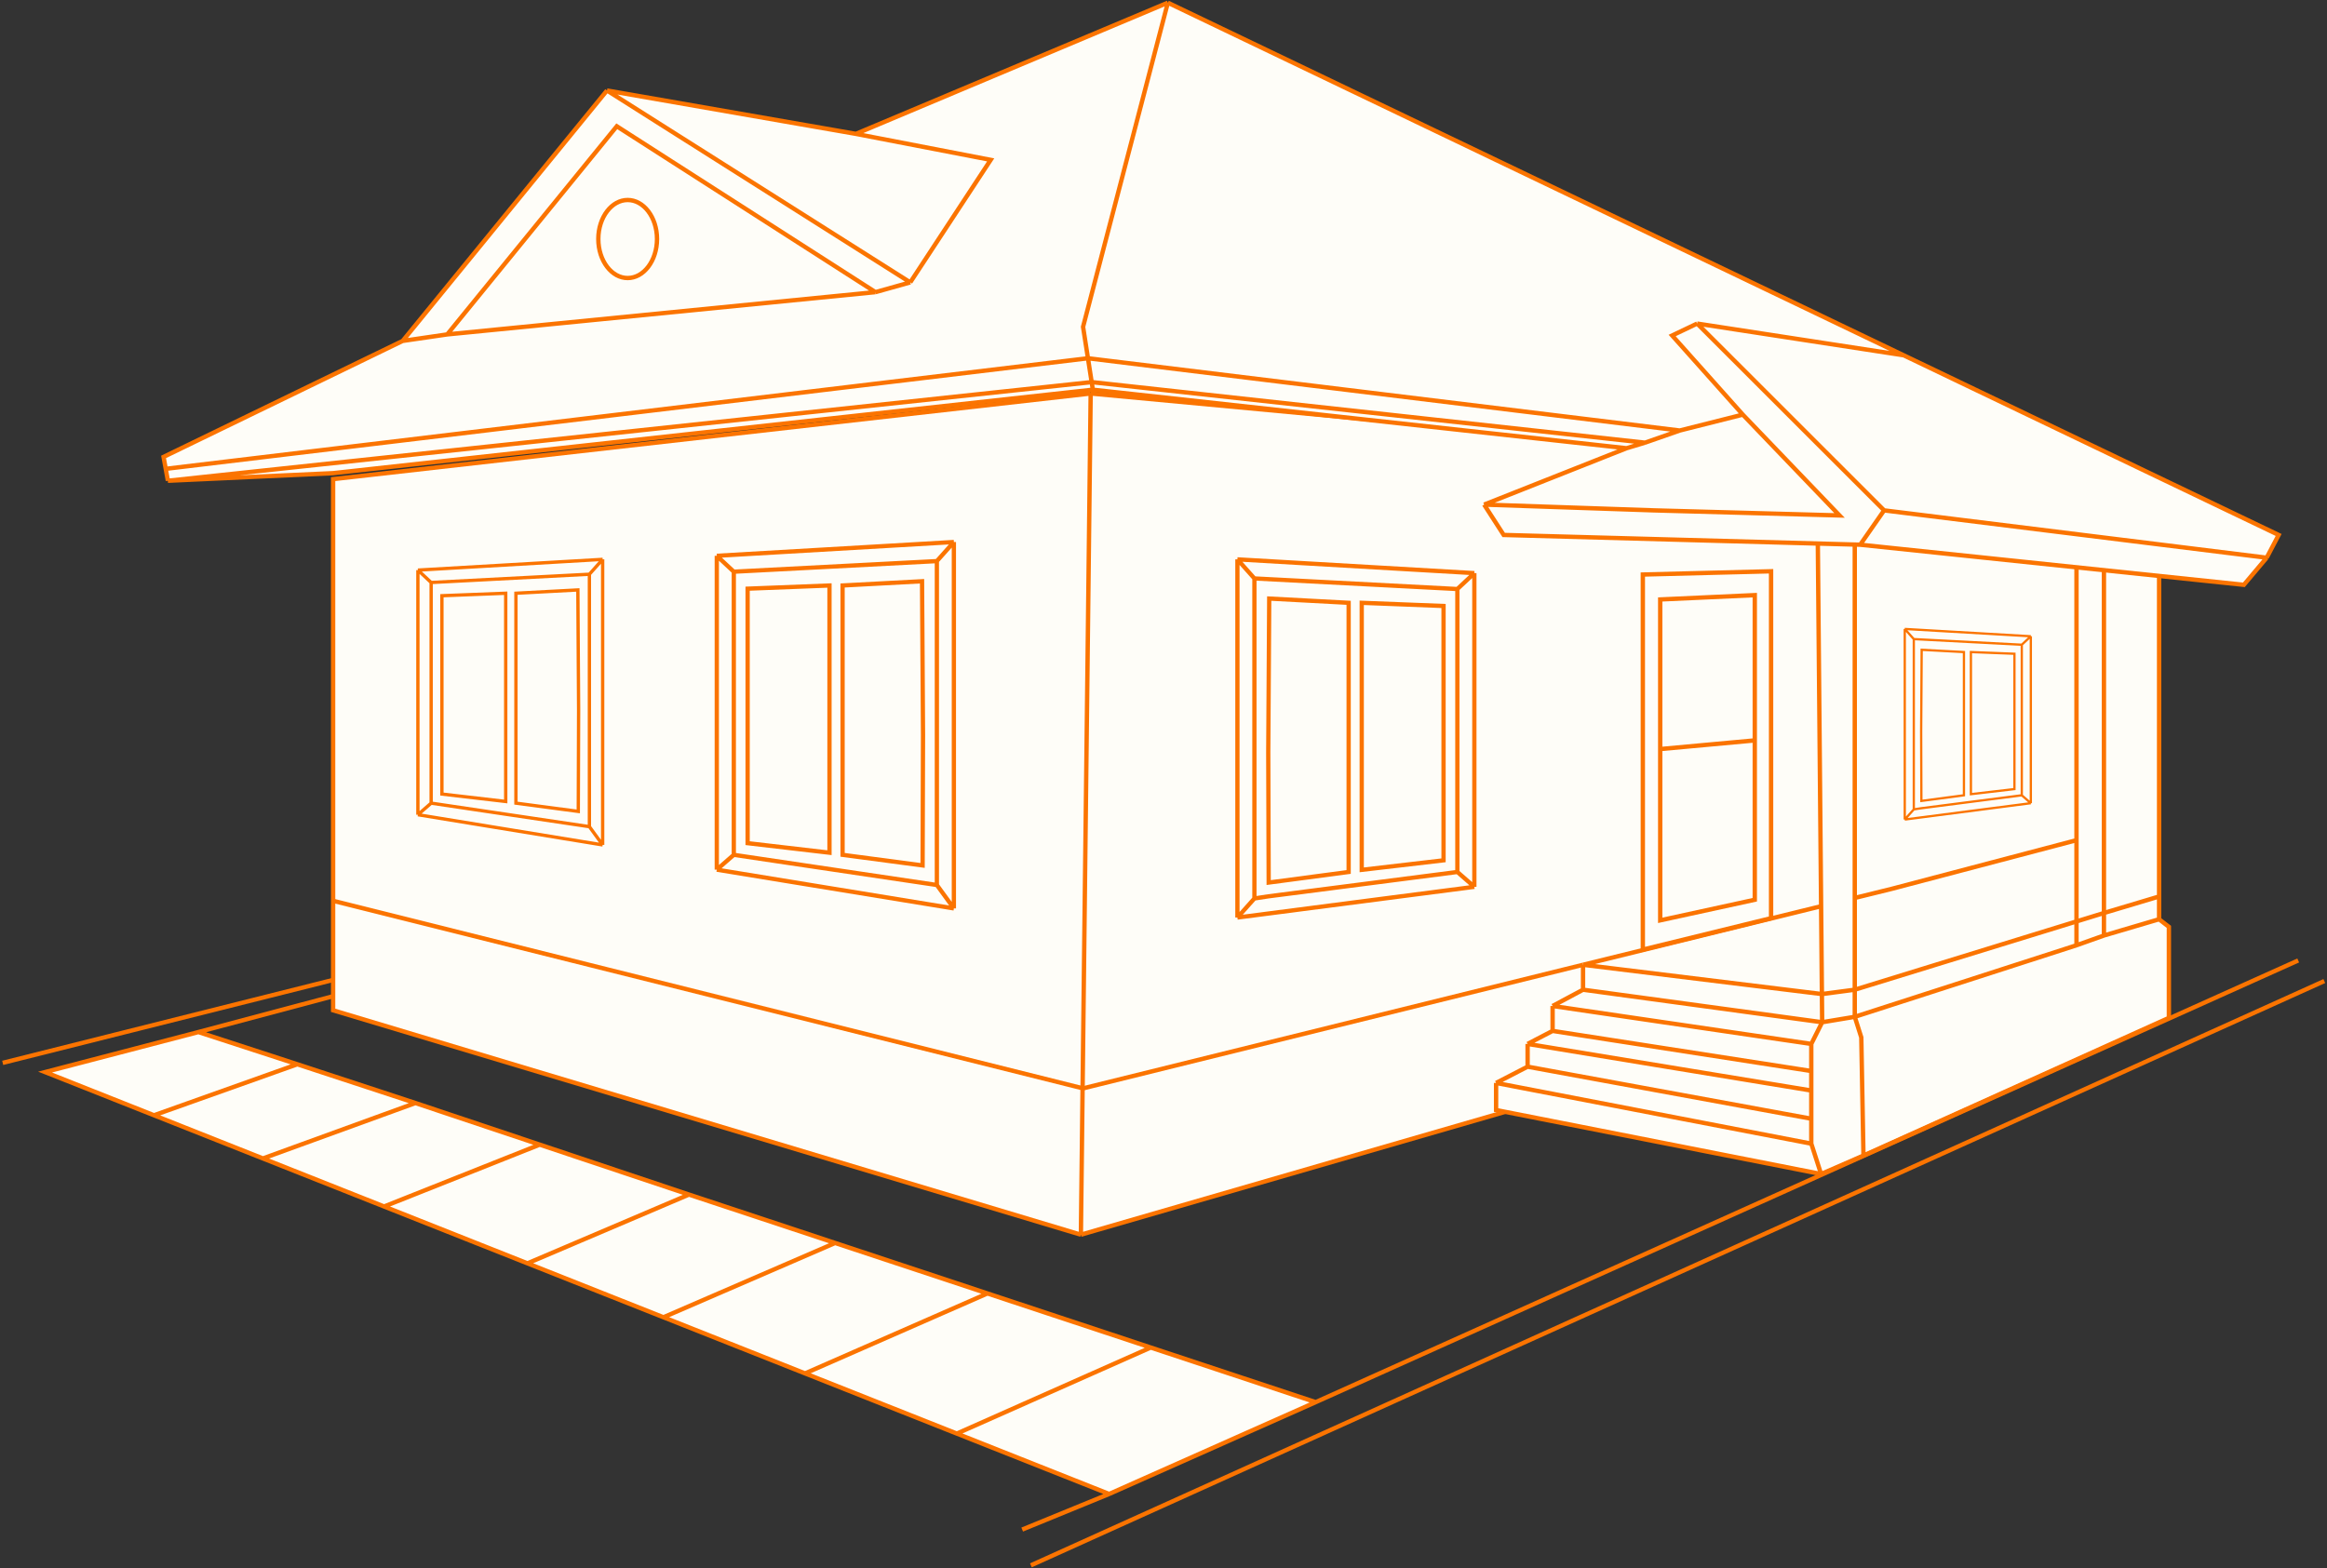
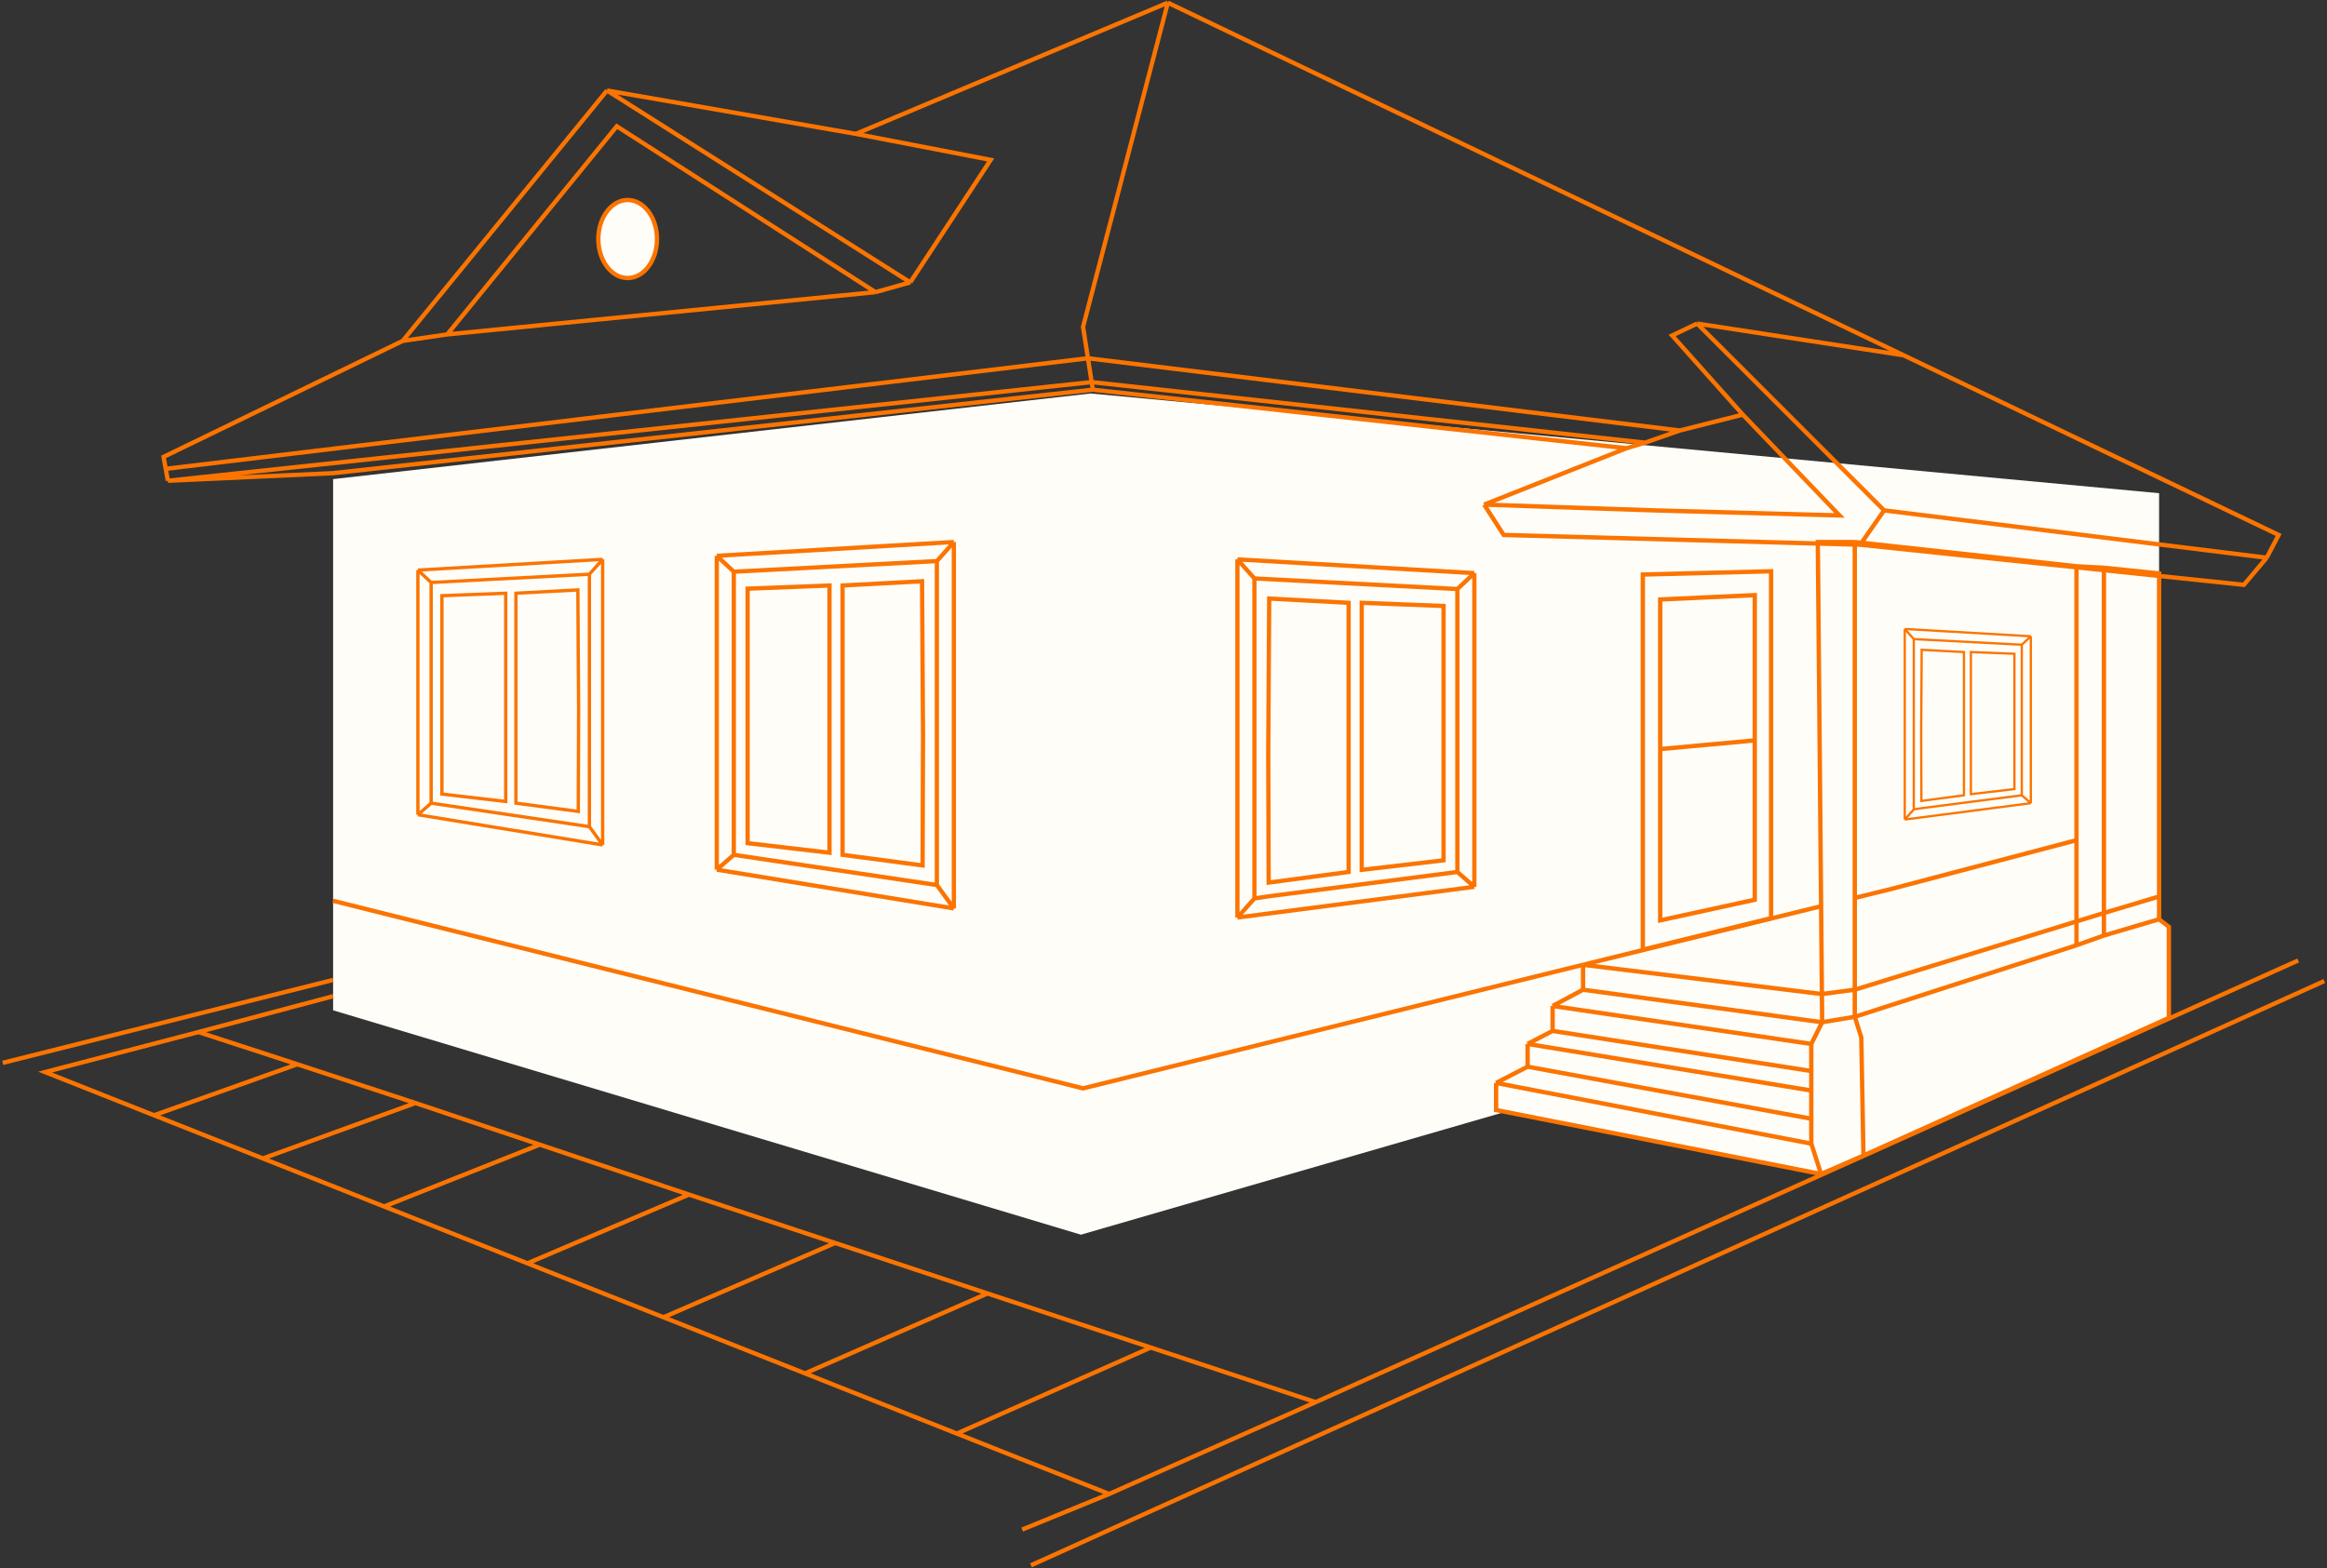
<svg xmlns="http://www.w3.org/2000/svg" width="862" height="581" viewBox="0 0 862 581" fill="none">
  <rect x="0" y="0" width="862" height="581" fill="#333333" stroke="none" />
  <path d="M799.799 341.806L400.398 457.485L123.395 374.341V177.526L404.022 145.795L799.799 182.748V341.806Z" fill="#FEFDF8" />
-   <path d="M799.799 341.806L400.398 457.485M799.799 341.806V182.748L404.022 145.795M799.799 341.806L702.365 331.975M400.398 457.485L123.395 374.341V177.526L404.022 145.795M400.398 457.485L404.022 145.795" stroke="#FB7400" stroke-width="1.61" />
  <path d="M803.426 343.421V377.161L690.289 428.172L674.587 435L554.203 411.302V401.26L565.879 395.235V386.801L575.139 381.981V372.742L586.413 366.717V357.479L674.601 335.778L673.379 200.831H687.068L769.203 209.817L779.366 210.368L799.802 212.479V274.335V303.255V332.175V340.609L803.426 343.421Z" fill="#FEFDF8" />
  <path d="M799.802 340.609L803.426 343.421V377.161L690.289 428.172M799.802 340.609V332.175M799.802 340.609L779.366 346.634M690.289 428.172L689.484 384.391L687.068 376.759M690.289 428.172L674.587 435M687.068 376.759L674.99 378.767M687.068 376.759V366.717M687.068 376.759L769.203 350.249M674.587 435L554.203 411.302V401.26M674.587 435L670.963 423.753M554.203 401.26L670.963 423.753M554.203 401.26L565.879 395.235M670.963 423.753V414.515M670.963 414.515L565.879 395.235M670.963 414.515V404.072M565.879 395.235V386.801M565.879 386.801L670.963 404.072M565.879 386.801L575.139 381.981M670.963 404.072V396.842M670.963 396.842L575.139 381.981M670.963 396.842V386.801M575.139 381.981V372.742M670.963 386.801L575.139 372.742M670.963 386.801L674.99 378.767M575.139 372.742L586.413 366.717M674.99 378.767L586.413 366.717M674.99 378.767L674.935 372.742L674.895 368.324M586.413 366.717V357.479M586.413 357.479L674.895 368.324M586.413 357.479L674.601 335.778M687.068 200.831H673.379L674.601 335.778M687.068 200.831L769.203 209.817M687.068 200.831V332.71M674.895 368.324L687.068 366.717M674.895 368.324L674.601 335.778M687.068 366.717L779.366 338.291M687.068 366.717V332.71M799.802 332.175V303.255V274.335V212.479L779.366 210.368M799.802 332.175L779.366 338.291M779.366 338.291V346.634M779.366 338.291V308.637V210.368M779.366 338.291L769.203 341.421M779.366 210.368L769.203 209.817M769.203 209.817V311.314M779.366 346.634L769.203 350.249M769.203 350.249V341.421M769.203 341.421V311.314M687.068 332.71L700.668 329.363L769.203 311.314" stroke="#FB7400" stroke-width="1.61" />
  <path d="M656.068 211.676L608.559 212.881V351.856L656.068 340.208V277.548V211.676Z" fill="#FEFDF8" />
  <path d="M650.029 274.335V220.512L615.001 222.119V277.548M650.029 274.335L615.001 277.548M650.029 274.335V333.379L615.001 341.011V277.548M608.559 212.881L656.068 211.676V277.548V340.208L608.559 351.856V212.881Z" stroke="#FB7400" stroke-width="1.61" />
  <path d="M458.379 207.258L546.15 212.362V328.589L458.379 339.976V207.258Z" fill="#FEFDF8" />
  <path d="M464.676 214.326L539.853 218.252M464.676 214.326V332.908M464.676 214.326L458.379 207.258M539.853 218.252V323.091M539.853 218.252L546.15 212.362M539.853 323.091L469.804 332.122L464.676 332.908M539.853 323.091L546.15 328.589M464.676 332.908L458.379 339.976M458.379 207.258L546.15 212.362M458.379 207.258V339.976M546.15 212.362V328.589M546.15 328.589L458.379 339.976M470.16 221.786L499.582 223.357V277.151V323.091L469.958 327.018L469.804 278.721L469.982 250.254L470.16 221.786ZM504.429 223.357L534.736 224.535V274.795V318.772L504.429 322.306V277.151V223.357Z" stroke="#FB7400" stroke-width="1.574" />
  <path d="M705.586 233.04L752.29 235.756V297.601L705.586 303.66V233.04Z" fill="#FEFDF8" />
  <path d="M708.937 236.8L748.939 238.89M708.937 236.8V299.899M708.937 236.8L705.586 233.04M748.939 238.89V294.676M748.939 238.89L752.29 235.756M748.939 294.676L711.665 299.481L708.937 299.899M748.939 294.676L752.29 297.601M708.937 299.899L705.586 303.66M705.586 233.04L752.29 235.756M705.586 233.04V303.66M752.29 235.756V297.601M752.29 297.601L705.586 303.66M711.855 240.77L727.511 241.606V270.23V294.676L711.748 296.765L711.665 271.066L711.76 255.918L711.855 240.77ZM730.09 241.606L746.216 242.233V268.977V292.377L730.09 294.258V270.23V241.606Z" stroke="#FB7400" stroke-width="0.838" />
  <path d="M223.246 207.258L154.8 211.238V301.874L223.246 313.062V207.258Z" fill="#FEFDF8" />
  <path d="M218.335 212.769L159.711 215.831M218.335 212.769V306.301M218.335 212.769L223.246 207.258M159.711 215.831V297.587M159.711 215.831L154.8 211.238M159.711 297.587L218.335 306.301M159.711 297.587L154.8 301.874M218.335 306.301L223.246 313.062M223.246 207.258L154.8 211.238M223.246 207.258V313.062M154.8 211.238V301.874M154.8 301.874L223.246 313.062M214.059 218.587L191.115 219.812V261.761V297.587L214.216 300.649L214.337 262.986L214.198 240.787L214.059 218.587ZM187.335 219.812L163.701 220.731V259.924V294.219L187.335 296.974V261.761V219.812Z" stroke="#FB7400" stroke-width="1.228" />
  <path d="M353.348 200.831L265.522 205.939V322.236L353.348 336.593V200.831Z" fill="#FEFDF8" />
  <path d="M347.046 207.903L271.823 211.832M347.046 207.903V327.918M347.046 207.903L353.348 200.831M271.823 211.832V316.736M271.823 211.832L265.522 205.939M271.823 316.736L347.046 327.918M271.823 316.736L265.522 322.236M347.046 327.918L353.348 336.593M353.348 200.831L265.522 205.939M353.348 200.831V336.593M265.522 205.939V322.236M265.522 322.236L353.348 336.593M341.559 215.368L312.119 216.94V270.767V316.736L341.761 320.665L341.916 272.338L341.737 243.853L341.559 215.368ZM307.269 216.94L276.943 218.119V268.409V312.414L307.269 315.95V270.767V216.94Z" stroke="#FB7400" stroke-width="1.575" />
  <path d="M586.41 357.479L401.204 403.269L123.395 333.781" stroke="#FB7400" stroke-width="1.61" />
-   <path d="M404.828 144.393L123.395 175.321L62.196 178.133L61.391 173.715L60.586 169.296L149.163 126.319L224.856 33.535L317.056 49.601L432.608 1L705.183 131.641L844.088 198.216L839.659 206.651L831.204 216.692L689.078 201.831L557.019 198.216L549.771 186.969L602.515 166.083L404.828 144.393Z" fill="#FEFDF8" />
  <path d="M404.828 144.393L123.395 175.321L62.196 178.133M404.828 144.393L404.39 141.582M404.828 144.393L602.515 166.083M62.196 178.133L61.391 173.715M62.196 178.133L404.39 141.582M149.163 126.319L60.586 169.296L61.391 173.715M149.163 126.319L224.856 33.535M149.163 126.319L165.67 123.909M224.856 33.535L337.187 104.629M224.856 33.535L317.056 49.601M337.187 104.629L366.981 59.241L317.056 49.601M337.187 104.629L324.303 108.244M317.056 49.601L432.608 1M432.608 1L401.204 121.097L403.016 132.745M432.608 1L705.183 131.641M839.659 206.651L844.088 198.216L705.183 131.641M839.659 206.651L697.936 189.104M839.659 206.651L831.204 216.692L689.078 201.831M697.936 189.104L628.685 119.892M697.936 189.104L689.078 201.831M628.685 119.892L705.183 131.641M628.685 119.892L619.425 124.31L645.595 153.632M324.303 108.244L228.479 46.789L165.67 123.909M324.303 108.244L165.67 123.909M549.771 186.969L557.019 198.216L689.078 201.831M549.771 186.969L602.515 166.083M549.771 186.969L612.58 189.104L681.429 190.986L645.595 153.632M645.595 153.632L622.243 159.518M403.016 132.745L61.391 173.715M403.016 132.745L404.39 141.582M403.016 132.745L622.243 159.518M404.39 141.582L609.359 164.024M609.359 164.024L602.515 166.083M609.359 164.024L622.243 159.518" stroke="#FB7400" stroke-width="1.61" />
  <path d="M232.508 74.105C235.429 74.105 238.129 75.65 240.125 78.259C242.121 80.868 243.379 84.508 243.379 88.561C243.379 92.615 242.121 96.256 240.125 98.865C238.129 101.474 235.429 103.02 232.508 103.02C229.587 103.019 226.887 101.474 224.892 98.865C222.895 96.256 221.638 92.615 221.638 88.561C221.638 84.508 222.895 80.868 224.892 78.259C226.887 75.65 229.587 74.105 232.508 74.105Z" fill="#FEFDF8" stroke="#FB7400" stroke-width="1.61" />
-   <path d="M16.702 397.236L72.667 382.625L73.495 382.405L110.154 394.34L153.889 408.704L199.934 424.119L255.22 442.619L309.361 460.559L365.791 479.257L426.275 499.298L487.367 519.541L410.869 553.556L354.451 531.182L298.22 508.881L245.769 488.08L195.391 468.101L142.286 447.04L97.396 429.237L57.049 413.237L16.702 397.236Z" fill="#FEFDF8" />
  <path d="M861 363.504L381.88 580M851.337 355.873L487.367 519.541M378.659 566.745L410.869 553.556M487.367 519.541L410.869 553.556M487.367 519.541L426.275 499.298M123.397 369.119L73.495 382.405M410.869 553.556L354.451 531.182M123.397 363.094L1 393.822M73.495 382.405L72.667 382.625L16.702 397.236L57.049 413.237M73.495 382.405L110.154 394.34M354.451 531.182L426.275 499.298M354.451 531.182L298.22 508.881M426.275 499.298L365.791 479.257M298.22 508.881L365.791 479.257M298.22 508.881L245.769 488.08M365.791 479.257L309.361 460.559M245.769 488.08L309.361 460.559M245.769 488.08L195.391 468.101M309.361 460.559L255.22 442.619M195.391 468.101L255.22 442.619M195.391 468.101L142.286 447.04M255.22 442.619L199.934 424.119M142.286 447.04L199.934 424.119M142.286 447.04L97.396 429.237M199.934 424.119L153.889 408.704M97.396 429.237L153.889 408.704M97.396 429.237L57.049 413.237M153.889 408.704L110.154 394.34M57.049 413.237L110.154 394.34" stroke="#FB7400" stroke-width="1.61" />
</svg>